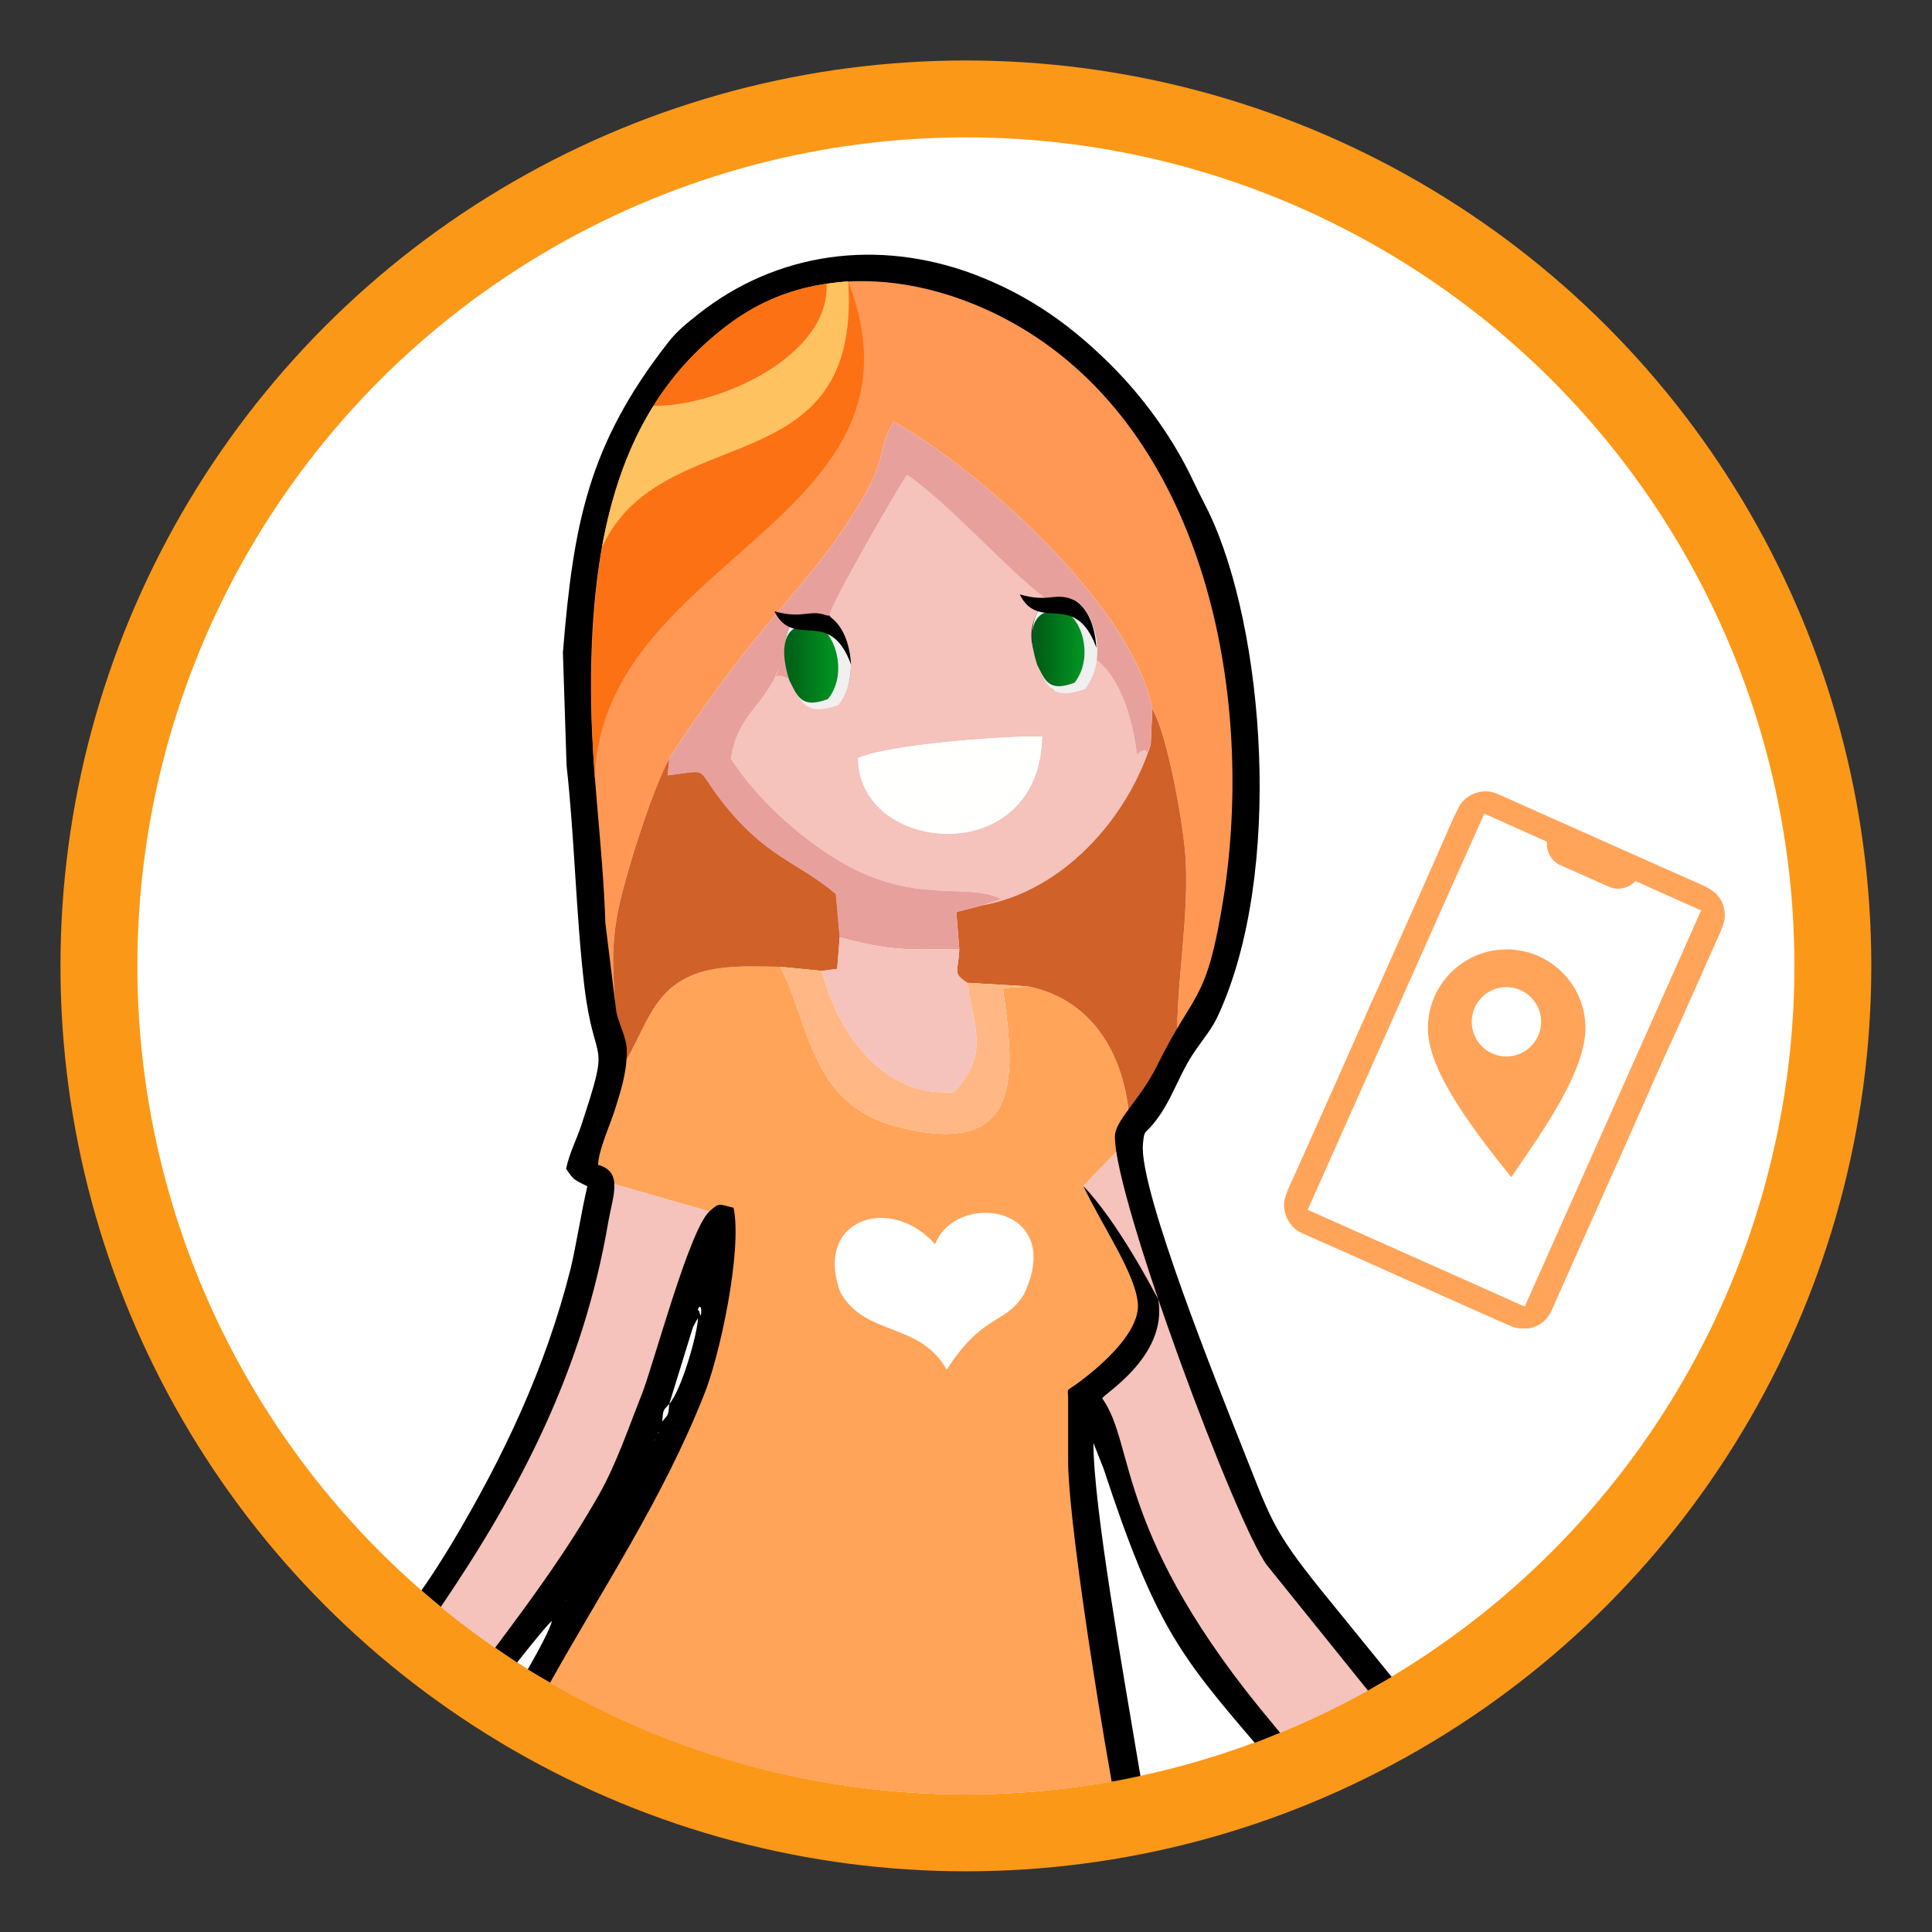
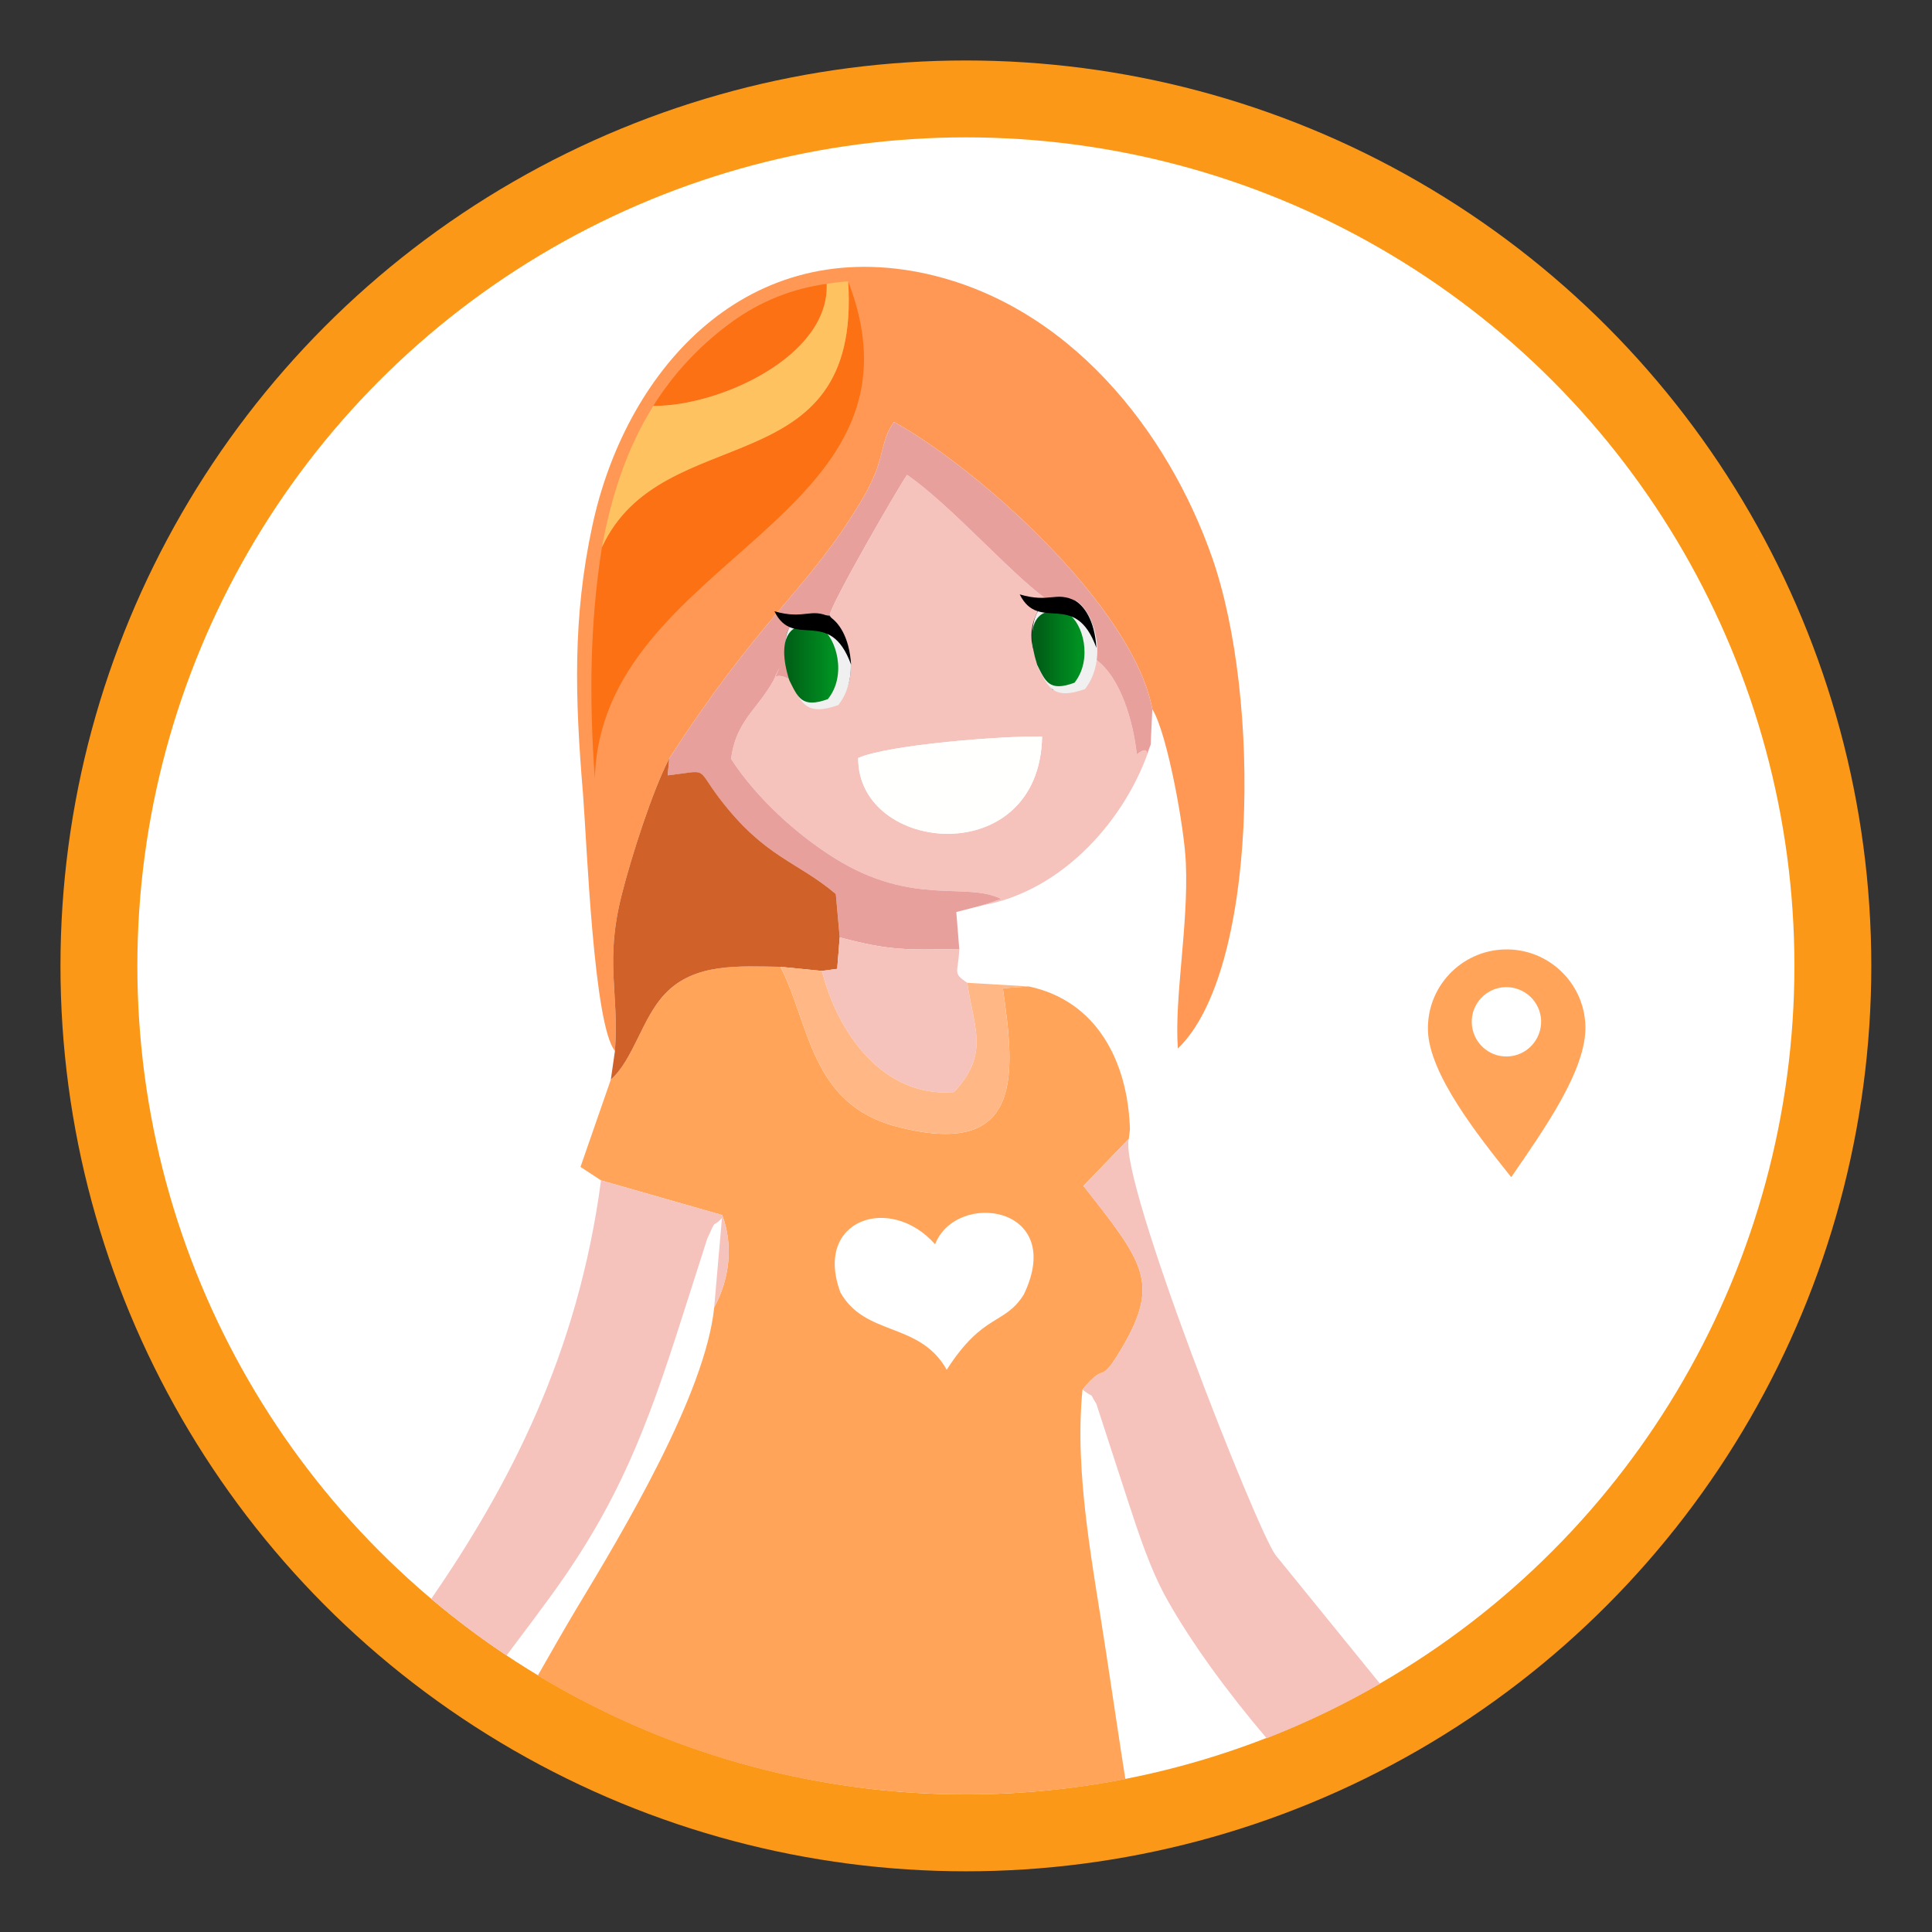
<svg xmlns="http://www.w3.org/2000/svg" xml:space="preserve" width="84.667mm" height="84.667mm" style="shape-rendering:geometricPrecision; text-rendering:geometricPrecision; image-rendering:optimizeQuality; fill-rule:evenodd; clip-rule:evenodd" viewBox="0 0 8467 8467">
  <rect x="0" y="0" width="8467" height="8467" fill="#333333" stroke="none" />
  <defs>
    <style type="text/css">  .fil12 {fill:black} .fil9 {fill:#262628} .fil5 {fill:#CF6129} .fil6 {fill:#E8A09D} .fil10 {fill:#F0F0F0} .fil4 {fill:#F5C2BC} .fil14 {fill:#FC7114} .fil0 {fill:#FC9817} .fil3 {fill:#FF9854} .fil2 {fill:#FFA459} .fil7 {fill:#FFB885} .fil15 {fill:#FFC261} .fil8 {fill:#FFFFFE} .fil16 {fill:white} .fil1 {fill:white} .fil11 {fill:url(#id0)} .fil13 {fill:url(#id1)}  </style>
    <linearGradient id="id0" gradientUnits="userSpaceOnUse" x1="3644.44" y1="2912.72" x2="3465.76" y2="2912.72">
      <stop offset="0" style="stop-opacity:1; stop-color:#009122" />
      <stop offset="1" style="stop-opacity:1; stop-color:#006317" />
    </linearGradient>
    <linearGradient id="id1" gradientUnits="userSpaceOnUse" x1="4724.81" y1="2844.26" x2="4551.25" y2="2844.26">
      <stop offset="0" style="stop-opacity:1; stop-color:#009122" />
      <stop offset="1" style="stop-opacity:1; stop-color:#005E16" />
    </linearGradient>
  </defs>
  <g id="Слой_x0020_1">
    <circle class="fil0" cx="4233" cy="4233" r="3968" />
    <circle class="fil1" cx="4233" cy="4233" r="3631" />
    <g id="_2383871913664">
      <path class="fil2" d="M4508 4323c300,63 435,331 444,626l-5 42 -199 206c263,334 335,423 173,703 -109,186 -70,57 -177,190 -37,371 48,782 105,1162 28,181 54,364 83,545 -226,44 -460,67 -699,67 -686,0 -1328,-190 -1876,-521 56,-98 112,-197 170,-294 203,-336 565,-941 603,-1320 67,-122 85,-272 35,-404l-531 -152 -90 -59 133 -383c99,-87 138,-273 238,-376 129,-137 328,-120 505,-118 129,247 129,601 509,700 564,148 518,-239 466,-606l113 -8 0 0z" />
      <path class="fil3" d="M5162 4595c-16,-225 47,-539 35,-812 -5,-146 -81,-570 -147,-675 -83,-444 -751,-1047 -1132,-1259 -50,68 -46,136 -83,227 -33,79 -67,131 -109,197 -210,326 -415,465 -793,1051 -74,142 -166,430 -208,596 -76,300 -11,424 -30,686 -94,-115 -123,-913 -140,-1127 -35,-417 -46,-773 41,-1175 142,-663 651,-1265 1436,-1110 651,131 1088,699 1280,1249 217,619 199,1818 -150,2152l0 0z" />
      <path class="fil4" d="M5551 7618c-172,-203 -326,-413 -435,-606 -75,-133 -127,-295 -175,-441l-136 -418c-39,-63 2,-15 -61,-63 107,-133 68,-4 177,-190 162,-280 90,-369 -173,-702l199 -207c-45,179 560,1713 643,1824l458 564c-159,92 -325,172 -497,239z" />
      <path class="fil4" d="M3130 5729l34 -391c-45,49 -21,-8 -65,92l-112 350c-150,470 -273,802 -572,1213 -39,54 -109,148 -195,262 -115,-76 -225,-159 -330,-248 340,-495 643,-1071 744,-1834l531 152c50,132 32,282 -35,404l0 0z" />
      <path class="fil4" d="M4567 3228c-166,-4 -673,35 -806,94 -2,421 795,496 806,-94zm15 -605c-117,163 -46,253 31,400l140 -5 48 -129c111,79 166,276 181,417 75,-58 22,51 61,-43 -104,327 -388,644 -740,705l85 -28c-153,-78 -387,35 -730,-179 -168,-105 -343,-264 -454,-435 24,-190 144,-229 212,-400 -35,75 -20,9 46,53 67,78 69,153 211,103 103,-130 44,-265 -37,-385 2,-42 297,-555 339,-616 188,129 448,426 607,542l0 0z" />
-       <path class="fil5" d="M5162 4595c-24,116 -125,276 -210,354 -9,-295 -144,-563 -444,-626l-269 -16c-67,-44 -39,-43 -35,-148l-13 -162 112 -29c352,-61 636,-378 740,-705l7 -155c66,105 142,529 147,675 12,273 -51,587 -35,811l0 1z" />
      <path class="fil6" d="M5050 3108l-7 155c-39,94 14,-15 -61,43 -15,-141 -70,-338 -181,-417 -5,-164 6,-168 -118,-267l-101 1c-159,-116 -419,-413 -607,-542 -42,61 -338,574 -339,616 -223,-5 -209,90 -174,282 -66,-44 -81,22 -46,-53 -68,171 -188,210 -212,400 111,171 286,330 454,435 343,214 577,101 730,179l-85 28 -112 29 13 162c-227,4 -305,8 -524,-51l-17 -190c-173,-146 -311,-159 -511,-419 -105,-140 -42,-121 -226,-101l7 -74c378,-586 583,-725 793,-1051 42,-66 76,-118 109,-197 37,-91 33,-159 83,-227 381,212 1049,815 1132,1259l0 0z" />
      <path class="fil5" d="M3680 4108l-11 138 -67 9 -182 -18c-177,-2 -376,-19 -505,118 -100,103 -139,289 -238,376l18 -125c19,-262 -46,-386 30,-686 42,-166 134,-454 208,-596l-7 74c184,-21 121,-39 227,101 199,260 337,273 510,419l17 190 0 0z" />
-       <path class="fil4" d="M4204 4159c-4,105 -32,104 35,148 31,208 97,311 -58,479 -309,26 -510,-258 -579,-531l67 -9 11 -138c219,59 297,55 524,51z" />
+       <path class="fil4" d="M4204 4159c-4,105 -32,104 35,148 31,208 97,311 -58,479 -309,26 -510,-258 -579,-531l67 -9 11 -138c219,59 297,55 524,51" />
      <path class="fil7" d="M4239 4307l269 16 -113 8c52,367 98,754 -466,606 -380,-99 -380,-453 -509,-700l182 18c69,273 270,557 579,531 155,-168 89,-271 58,-479l0 0z" />
      <path class="fil8" d="M3761 3322c133,-59 640,-98 806,-94 -11,590 -808,515 -806,94z" />
      <path class="fil9" d="M3462 2979c-35,-192 -49,-287 174,-282 81,120 140,255 37,385 -142,50 -144,-25 -211,-103z" />
      <path class="fil10" d="M3464 2987c-66,-225 9,-336 174,-281 81,52 138,253 36,384 -142,50 -162,-9 -210,-103z" />
      <path class="fil11" d="M3459 2981c-59,-186 3,-275 140,-229 66,43 114,207 29,312 -114,41 -131,-7 -169,-83l0 0z" />
      <path class="fil9" d="M4801 2889l-48 129 -140 5c-78,-147 -148,-237 -31,-400l101 -2c124,100 113,104 118,268z" />
-       <path class="fil12" d="M6099 7349c-34,20 -69,40 -104,60l-443 -550c-135,-181 -666,-1601 -666,-1877 0,-74 110,-159 186,-314 164,-333 216,-265 291,-739 133,-856 -66,-1945 -818,-2449 -386,-258 -928,-367 -1339,-68 -494,359 -616,948 -616,1602 0,360 52,683 63,1031l48 389c11,55 46,114 46,172l0 0c0,101 -30,186 -57,272 -22,65 -67,165 -69,227 111,30 65,135 45,249 -110,649 -387,1177 -734,1688 -29,-24 -57,-48 -85,-72 48,-68 92,-138 135,-209 225,-378 407,-761 518,-1198 27,-113 46,-244 74,-364 -56,-29 -58,-24 -93,-77 15,-70 41,-116 65,-186 135,-408 61,-238 15,-613 -37,-315 -43,-656 -78,-968l-16 -496c46,-566 112,-909 457,-1353 46,-59 81,-85 136,-129 347,-275 790,-330 1203,-177 256,96 444,236 619,413 127,129 244,289 327,453 31,65 55,113 88,178 245,510 330,1582 41,2207 -26,57 -61,97 -98,151 -76,107 -103,225 -188,326 -35,43 -37,21 -43,85 -20,199 345,1101 417,1284 144,359 140,394 369,678l304 374zm-489 245c-37,15 -74,30 -111,44 -329,-384 -439,-521 -663,-1203l-44 -111c0,276 128,993 206,1459 -42,9 -83,18 -126,25 -71,-396 -191,-1167 -191,-1406l0 -281c0,-13 -5,-27 4,-33 46,-29 310,-217 302,-372 -9,-133 -158,-345 -239,-518 151,158 302,449 328,496 44,256 -255,424 -245,435 147,206 51,599 752,1432 9,11 18,22 27,33zm-3199 -220c-33,-19 -66,-38 -98,-58 53,-93 98,-178 106,-212l0 0c-13,8 -71,79 -153,182 -32,-21 -64,-43 -96,-65 164,-219 320,-432 457,-674 77,-138 127,-289 186,-437 52,-133 207,-717 295,-800 48,-44 43,-31 107,-17 39,188 -62,657 -131,823 -181,455 -438,838 -673,1258zm22 -301l-14 31 14 -31zm0 0l17 -15 -17 15zm17 -15l0 0zm31 -48l-5 6c0,0 5,-4 5,-6zm389 -702l-3 5c0,0 5,-4 3,-5zm17 -32l-6 6c0,0 8,-4 6,-6zm15 -46l-17 30 17 -30zm31 -77c-28,31 -26,22 -31,77 27,-33 27,-24 31,-77zm0 0c54,-61 124,-308 126,-377l-12 21c-1,3 -9,16 -11,22l-103 334zm140 -408c0,-39 -24,-2 -9,0 0,0 9,44 9,0z" />
      <path class="fil12" d="M3638 2704c-87,-42 -111,13 -244,-25 83,171 242,-24 336,234 -8,-126 -57,-186 -92,-209l0 0z" />
      <path class="fil10" d="M4545 2917c-59,-214 14,-331 173,-283 81,54 138,255 37,386 -142,50 -162,-9 -210,-103z" />
      <path class="fil13" d="M4545 2913c-57,-183 3,-268 136,-223 65,40 109,199 28,302 -111,41 -127,-5 -164,-79l0 0z" />
      <path class="fil12" d="M4713 2633c-87,-43 -111,11 -244,-28 85,171 242,-24 336,234 -8,-125 -56,-184 -92,-206l0 0z" />
      <path class="fil14" d="M3717 1233c404,1047 -1086,1210 -1110,2180 -24,-334 -24,-670 31,-1015 264,-571 1138,-258 1079,-1165z" />
      <path class="fil14" d="M2863 1779c87,-139 199,-262 343,-367 129,-94 271,-148 417,-168 13,317 -470,537 -760,535z" />
      <path class="fil15" d="M2863 1779c290,2 773,-218 760,-535 31,-5 62,-9 94,-11 59,907 -815,594 -1079,1165 41,-226 111,-437 225,-619l0 0z" />
    </g>
    <path class="fil16" d="M4149 6003c-119,-212 -356,-144 -466,-339 -119,-322 220,-432 415,-211 93,-238 576,-170 389,220 -84,135 -177,79 -338,330z" />
    <path class="fil2" d="M6592 4161c191,-6 350,144 356,334 6,191 -178,450 -325,664 -148,-185 -359,-452 -365,-642 -6,-191 144,-350 334,-356zm5 165c84,-2 154,63 157,147 2,84 -63,154 -147,157 -84,3 -154,-63 -157,-147 -3,-84 63,-154 147,-157z" />
-     <path class="fil2" d="M6551 3475c-57,-20 -119,5 -151,50 -4,7 -14,25 -25,49 -29,62 -71,162 -81,183l-82 185 -177 397c-19,40 -35,78 -53,118l-163 367 -148 331c-5,11 -11,23 -17,37 -13,29 -26,61 -27,86 0,59 35,106 76,125l219 97 492 220 176 78c51,22 47,24 99,24 24,1 45,-11 62,-20 33,-21 48,-54 62,-88 2,-4 4,-8 5,-12l157 -352 76 -170c8,-20 17,-37 26,-58l128 -288c54,-126 113,-254 172,-383 3,-7 6,-14 9,-21l0 0 107 -241c8,-17 15,-34 22,-50 7,-15 16,-33 24,-52 10,-24 19,-49 20,-70 0,-34 -7,-62 -27,-87 -30,-38 -77,-53 -123,-74l-104 -46 -559 -249 -159 -71c-13,-6 -21,-10 -36,-15zm500 411c40,18 87,7 116,-25l288 129 -135 304 -498 1118 -140 314 -951 -424 142 -319 493 -1107 139 -310 275 123c-5,42 18,85 59,103l212 94z" />
  </g>
</svg>